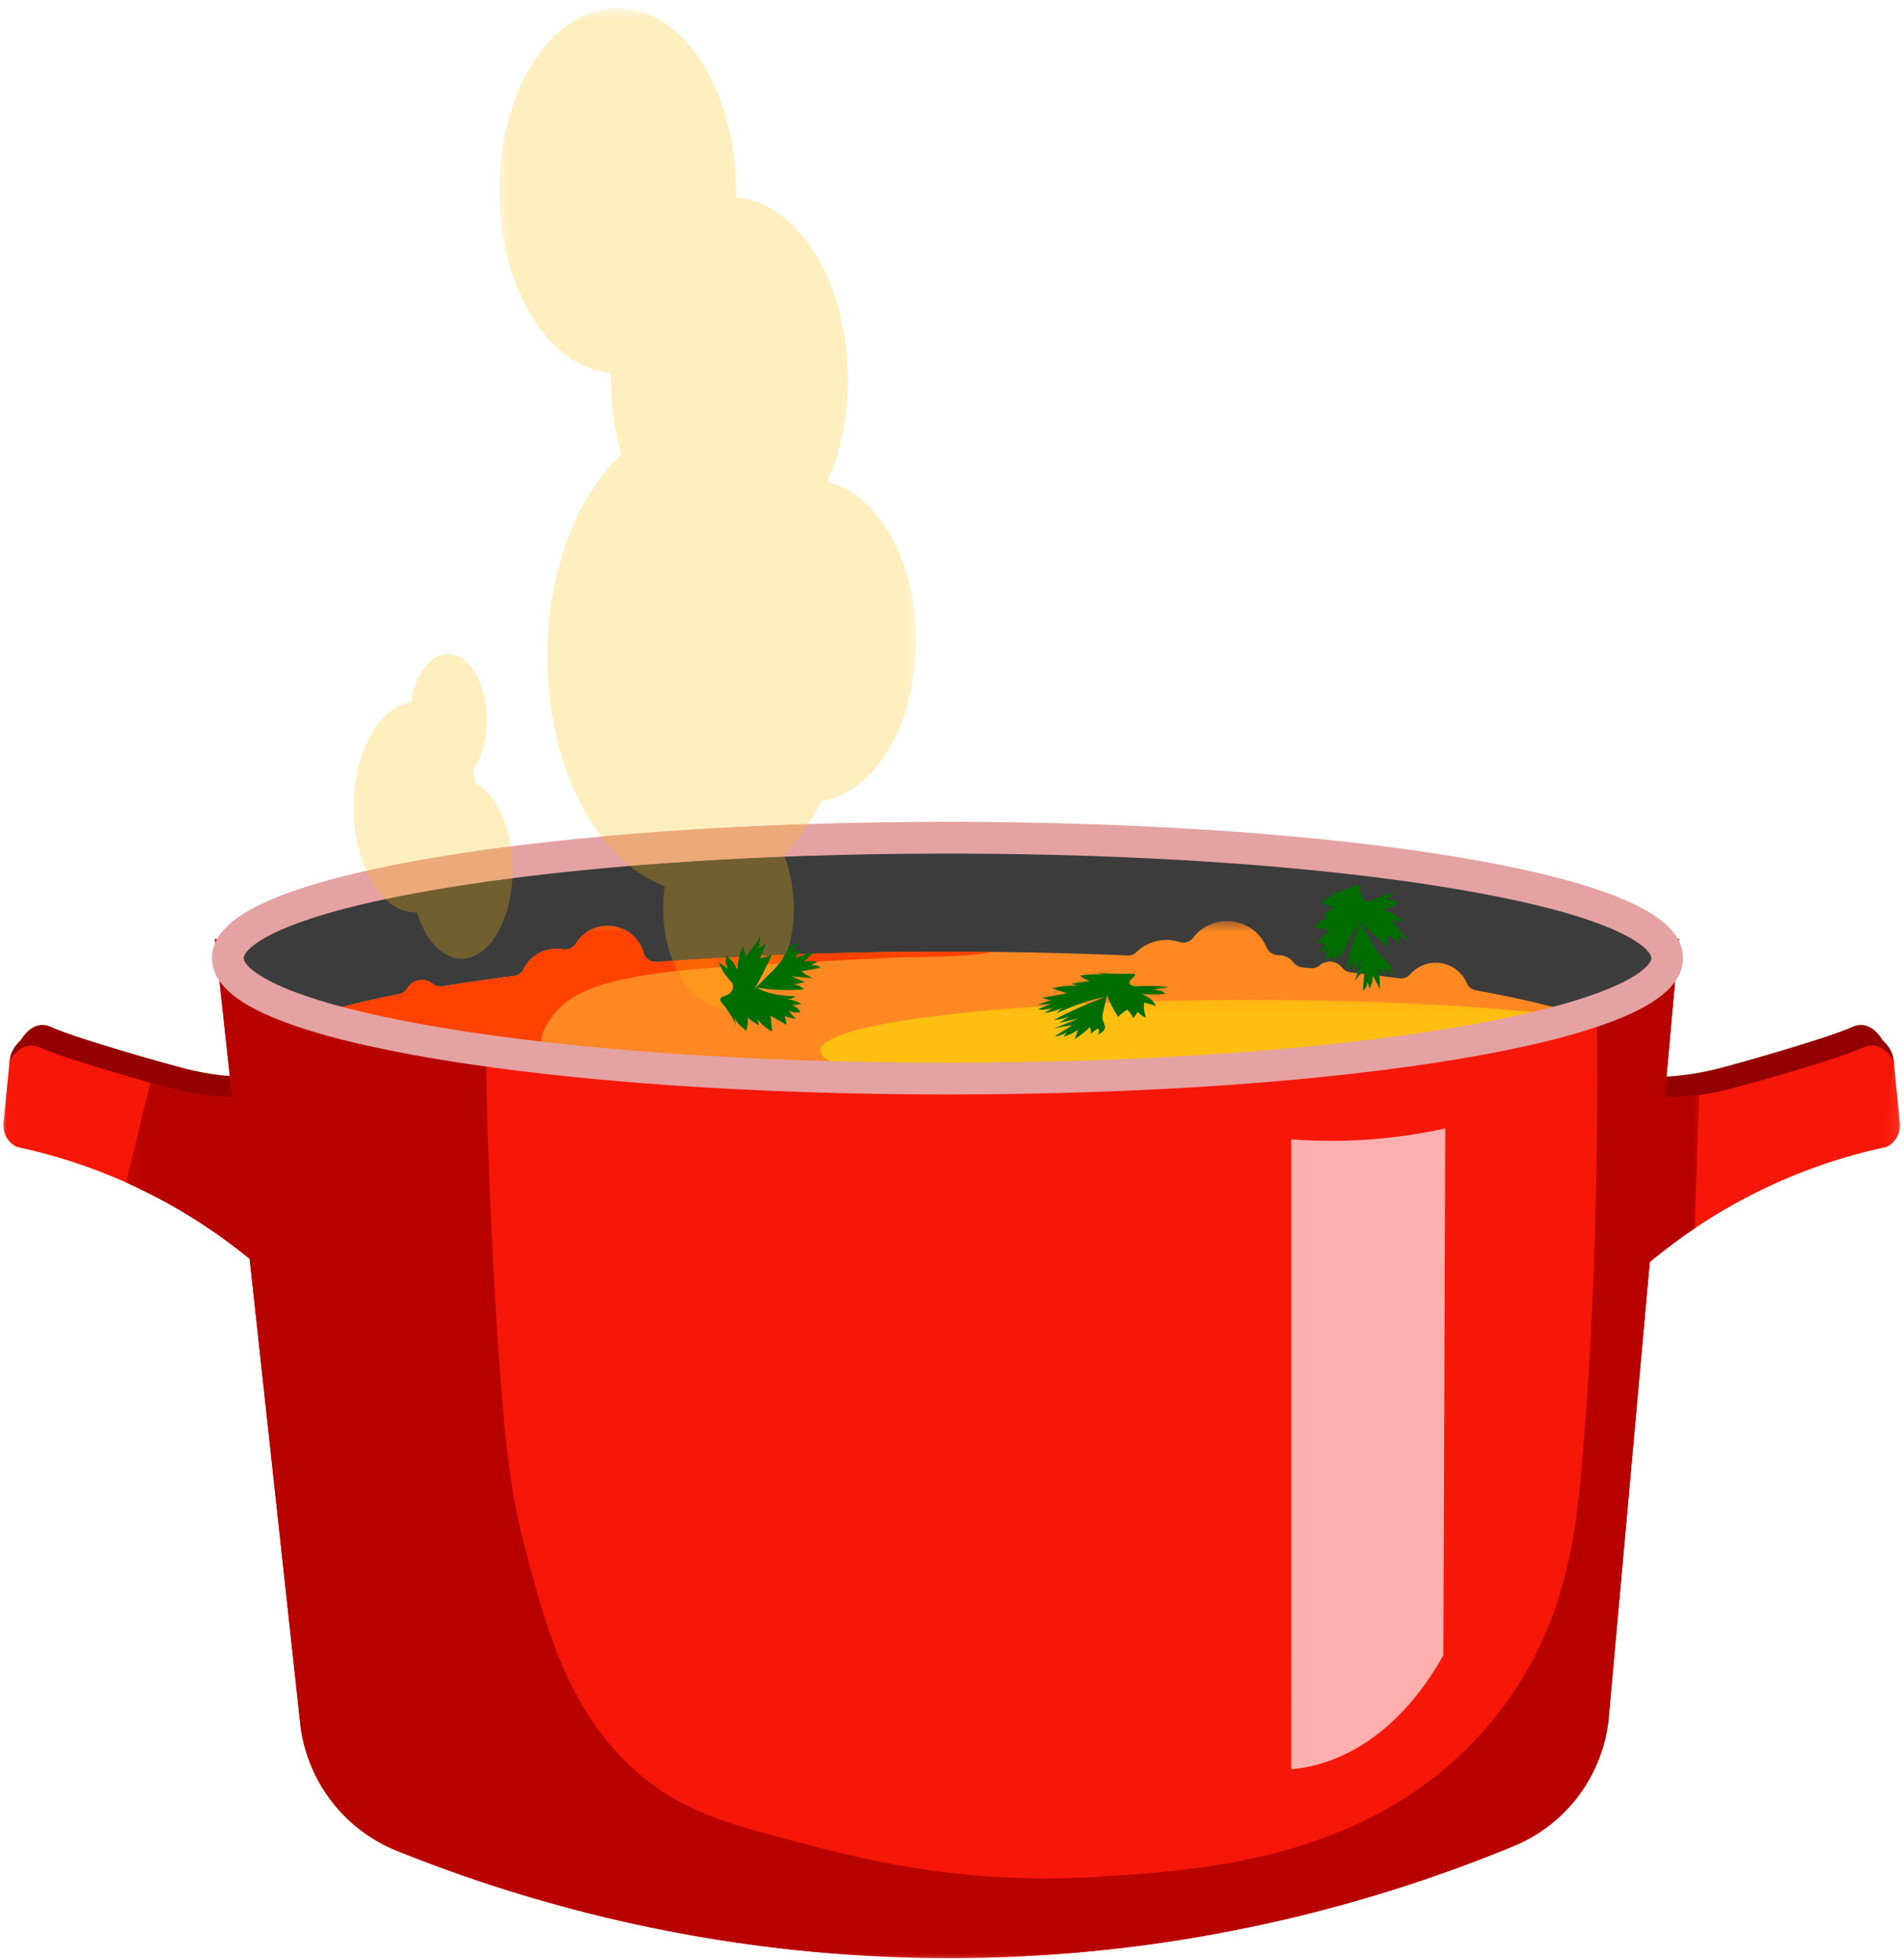
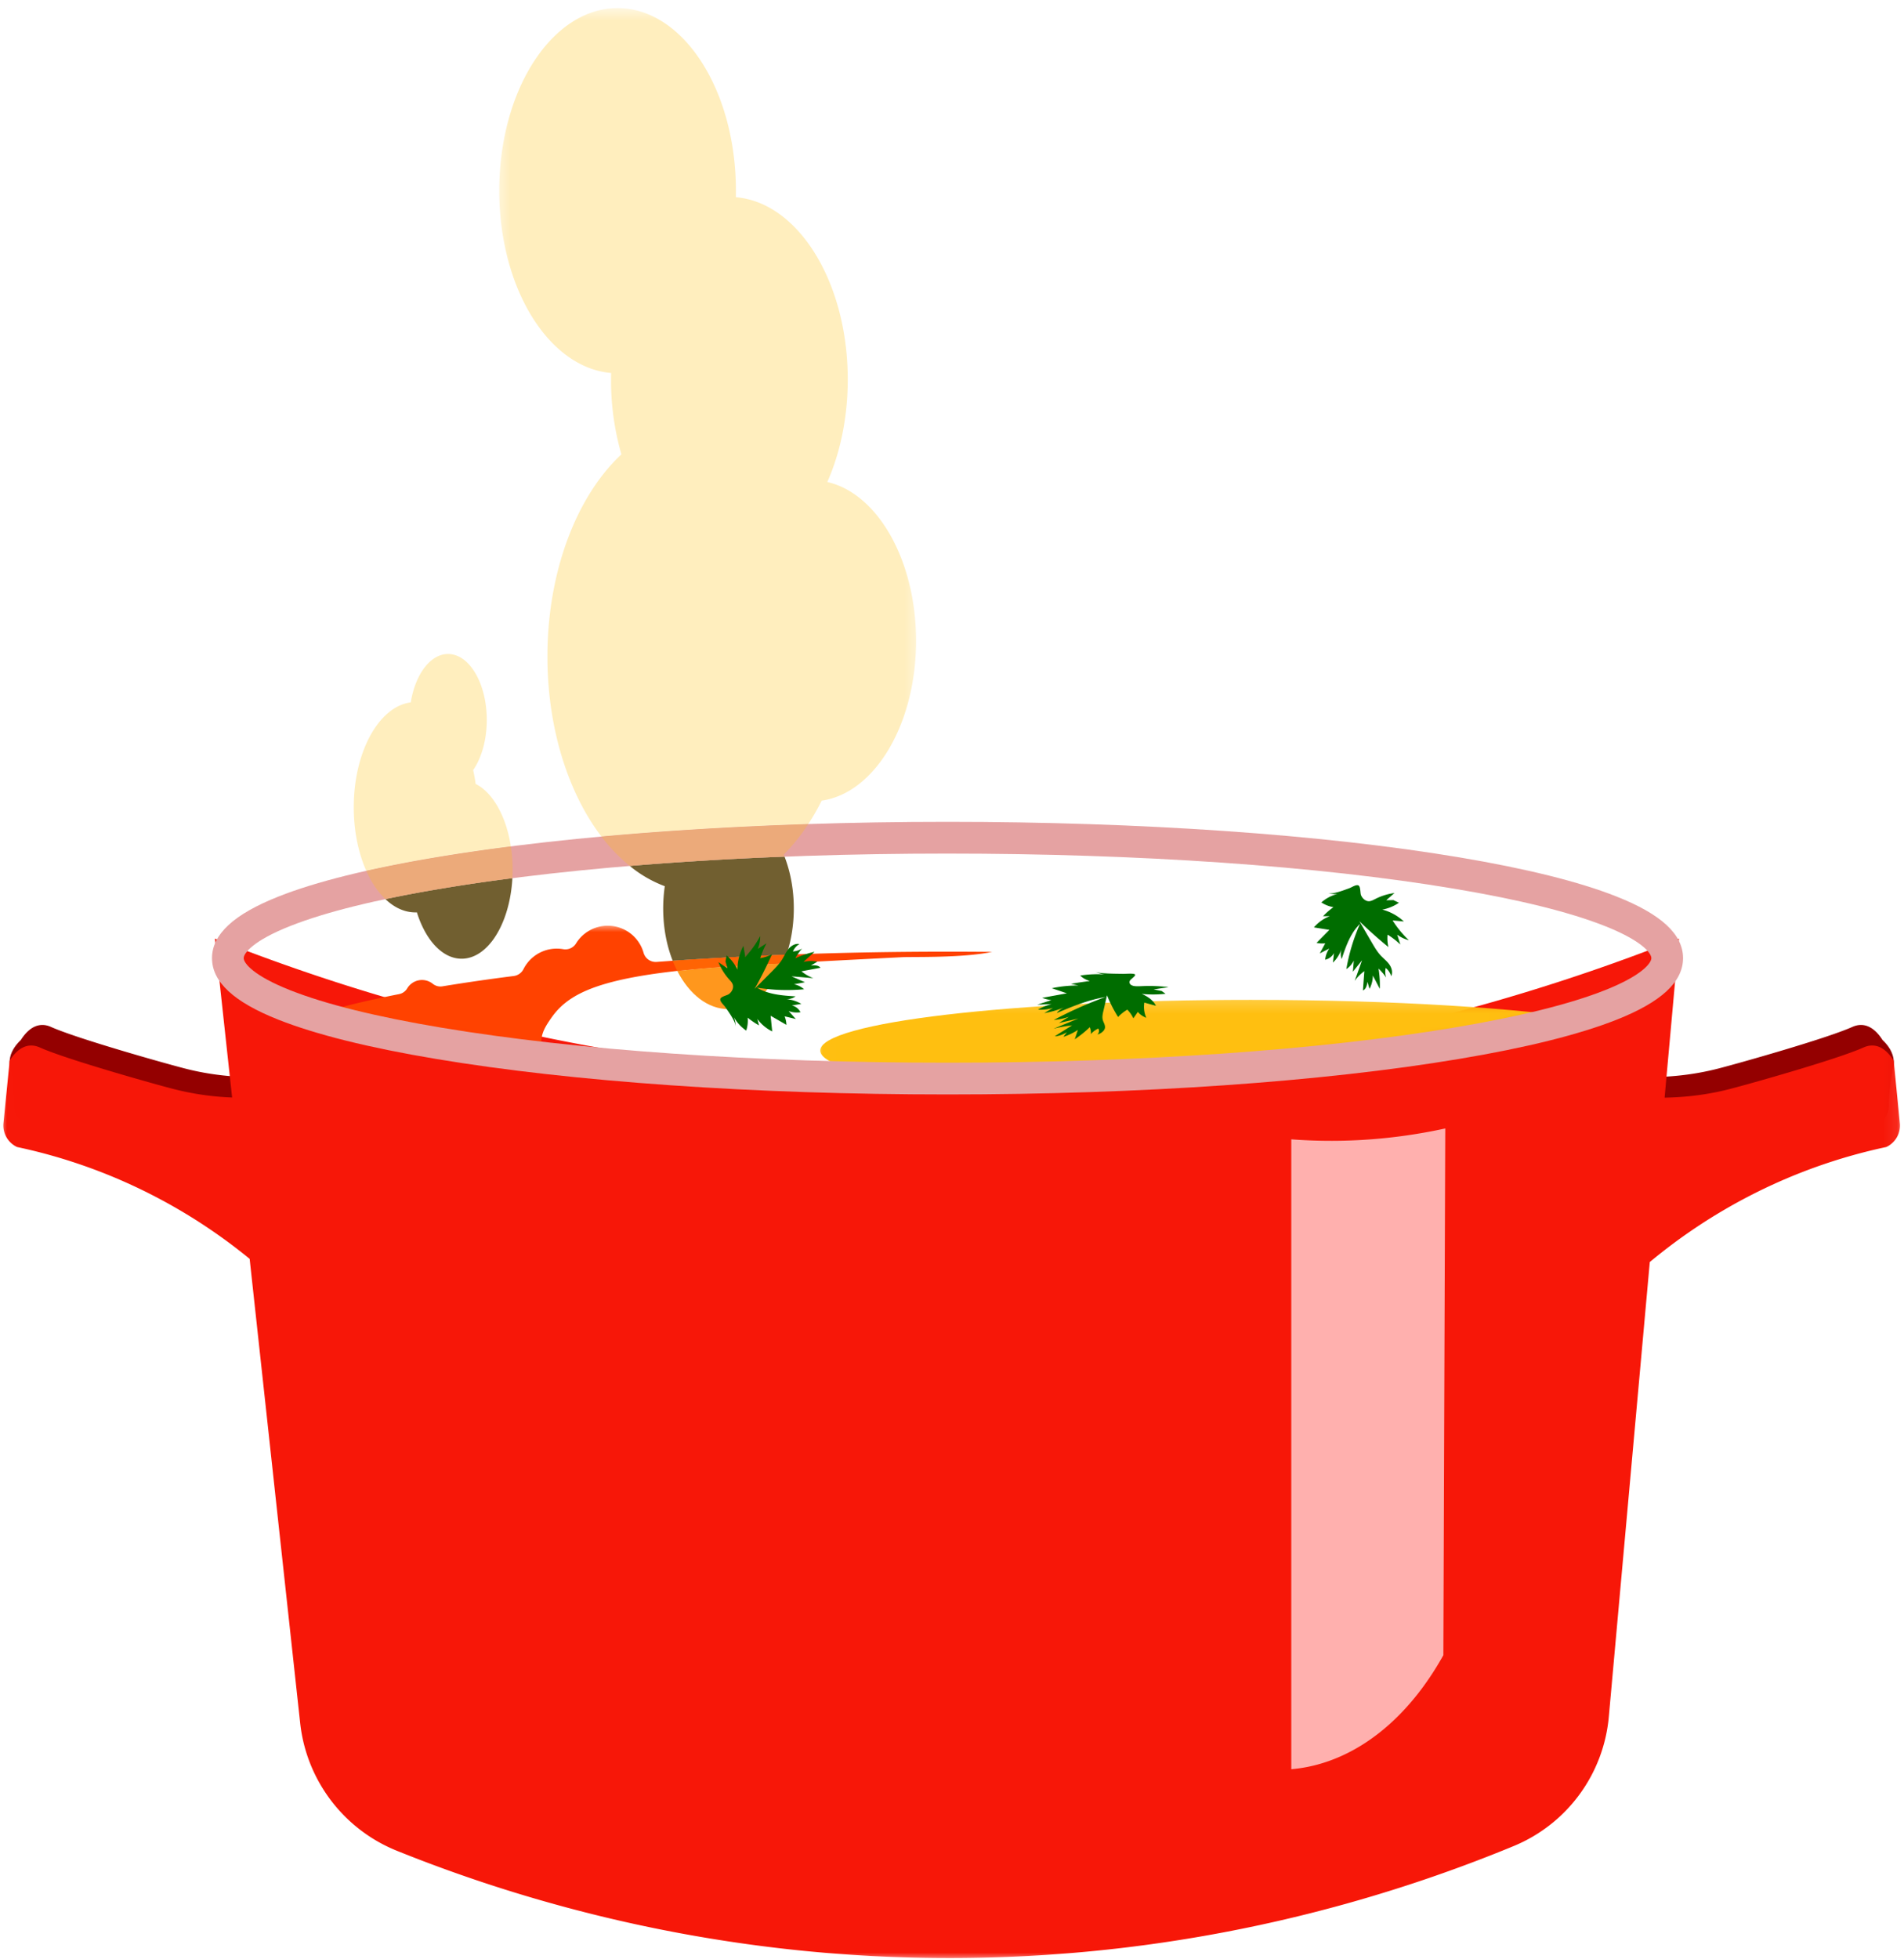
<svg xmlns="http://www.w3.org/2000/svg" width="140" height="144" fill="none">
  <path fill="#940000" d="M120.818 79.162c2.418.04 4.292-.31 5.552-.636 1.329-.34 7.834-2.166 9.808-3.042.109-.049.429-.195.827-.143.661.082 1.132.648 1.412 1.09.344.322.767.836.824 1.508.025.28-.024.487-.054.63-.116.538-.247 1.335-.314 2.467a1.73 1.73 0 0 1-1.001 1.755 40.26 40.26 0 0 0-17.894 8.883zM19.136 79.162c-2.422.04-4.296-.31-5.552-.636-1.332-.34-7.837-2.166-9.811-3.042-.11-.049-.429-.195-.828-.143-.66.082-1.128.648-1.411 1.09-.34.322-.764.836-.822 1.508-.024.28.025.487.055.63.116.538.247 1.335.31 2.467a1.741 1.741 0 0 0 1 1.755 40.2 40.2 0 0 1 9.724 3.423 40.5 40.5 0 0 1 8.172 5.46q-.418-6.255-.837-12.512" />
  <mask id="a" width="140" height="77" x="0" y="68" maskUnits="userSpaceOnUse" style="mask-type:luminance">
    <path fill="#fff" d="M.007 68.26h139.916V144H.007z" />
  </mask>
  <g mask="url(#a)">
    <path fill="#F71708" d="m139.695 82.546-.454-4.606c-.283-.438-.751-1.004-1.411-1.09-.402-.051-.721.095-.828.144-1.977.879-8.478 2.701-9.811 3.042-1.122.292-2.741.6-4.794.636q.528-5.847 1.055-11.694a146.1 146.1 0 0 1-53.621 10.291 146.1 146.1 0 0 1-54.032-10.291l1.268 11.682a20.4 20.4 0 0 1-4.308-.624c-1.329-.34-7.833-2.163-9.808-3.042-.109-.049-.428-.195-.827-.143-.66.085-1.129.65-1.412 1.089l-.456 4.606A1.74 1.74 0 0 0 1.257 84.3a40 40 0 0 1 9.723 3.422 40.3 40.3 0 0 1 7.377 4.798q1.855 17.045 3.712 34.094a11.46 11.46 0 0 0 7.1 9.403c9.443 3.803 23.687 7.992 41.28 7.889 17.425-.101 31.51-4.375 40.871-8.239a11.38 11.38 0 0 0 6.976-9.5l3.012-33.413a40.5 40.5 0 0 1 7.666-5.031 40 40 0 0 1 9.723-3.423 1.74 1.74 0 0 0 .998-1.755" />
  </g>
  <path fill="#FFB0AE" d="M106.27 82.935q-.071 19.355-.14 38.711c-.839 1.506-2.379 3.894-4.788 5.765-2.62 2.036-5.035 2.501-6.395 2.617V83.735c1.692.127 3.55.158 5.552.021a39.4 39.4 0 0 0 5.771-.821" />
  <mask id="b" width="117" height="77" x="9" y="68" maskUnits="userSpaceOnUse" style="mask-type:luminance">
-     <path fill="#fff" d="M9.218 68.26H125.26V144H9.219z" />
-   </mask>
+     </mask>
  <g mask="url(#b)">
-     <path fill="#B70200" d="M124.946 80.477c-.755.103-1.603.18-2.549.195q.527-5.847 1.055-11.694c-1.831.727-3.863 1.49-6.084 2.257.1 5.141.322 20.8-1.068 36.561-.426 4.861-1.147 11.308-5.616 17.432a28 28 0 0 1-3.562 3.982c-8.226 7.587-19.318 8.281-26.294 8.719-9.704.605-16.85-1.172-21.104-2.27-6.263-1.615-9.5-2.491-12.798-5.348-5.071-4.393-6.656-10.313-8.25-16.279-1.053-3.942-1.518-7.322-2.057-15.238a411 411 0 0 1-.91-23.525 147 147 0 0 1-11.064-3.106 146 146 0 0 1-8.847-3.185l1.269 11.682a20.4 20.4 0 0 1-4.308-.624c-.316-.08-.928-.246-1.7-.463l-1.801 7.335q.849.378 1.722.816a40.3 40.3 0 0 1 7.377 4.797q1.856 17.045 3.711 34.094a11.46 11.46 0 0 0 7.1 9.403c9.444 3.803 23.687 7.992 41.28 7.889 17.426-.101 31.511-4.375 40.872-8.239a11.38 11.38 0 0 0 6.976-9.5l3.011-33.413a41 41 0 0 1 3.304-2.473z" />
-   </g>
-   <path fill="#3C3C3C" d="M122.588 70.417c0 4.889-23.692 8.85-52.918 8.85-29.224 0-52.916-3.961-52.916-8.85s23.692-8.852 52.916-8.852c29.226 0 52.918 3.963 52.918 8.852" />
+     </g>
  <mask id="c" width="107" height="13" x="16" y="67" maskUnits="userSpaceOnUse" style="mask-type:luminance">
    <path fill="#fff" d="M16.705 67.607h105.963v11.835H16.705z" />
  </mask>
  <g mask="url(#c)">
    <mask id="d" width="107" height="19" x="16" y="61" maskUnits="userSpaceOnUse" style="mask-type:luminance">
      <path fill="#fff" d="M122.588 70.417c0 4.889-23.692 8.85-52.918 8.85-29.224 0-52.916-3.961-52.916-8.85s23.692-8.852 52.916-8.852c29.226 0 52.918 3.963 52.918 8.852" />
    </mask>
    <g mask="url(#d)">
-       <path fill="#F82" d="M108.521 72.785a.92.92 0 0 1-.678-.55 2.48 2.48 0 0 0-2.276-1.479c-.748 0-1.414.329-1.871.846a.91.91 0 0 1-.812.301 179 179 0 0 0-3.578-.44.94.94 0 0 1-.63-.36 1.14 1.14 0 0 0-.839-.426 1.14 1.14 0 0 0-.776.256.94.94 0 0 1-.69.219q-.306-.03-.618-.058a.91.91 0 0 1-.645-.359 1.32 1.32 0 0 0-1.004-.532l-.082-.003a.95.95 0 0 1-.9-.582 3.14 3.14 0 0 0-2.753-1.925 3.13 3.13 0 0 0-2.635 1.226.92.92 0 0 1-1.007.31 3.177 3.177 0 0 0-3.164.745.91.91 0 0 1-.672.25c-4.226-.183-8.655-.28-13.221-.28-7.609 0-14.843.268-21.384.754a.93.93 0 0 1-.961-.66 2.739 2.739 0 0 0-4.97-.7c-.202.32-.57.49-.941.423a2.74 2.74 0 0 0-2.92 1.46.94.94 0 0 1-.713.512 144 144 0 0 0-5.241.757.9.9 0 0 1-.715-.182 1.267 1.267 0 0 0-1.883.334.9.9 0 0 1-.606.423c-7.845 1.546-12.582 3.544-12.582 5.732 0 4.889 23.692 8.85 52.916 8.85 29.226 0 52.918-3.961 52.918-8.85 0-2.321-5.336-4.433-14.067-6.012" />
-     </g>
+       </g>
  </g>
  <mask id="e" width="90" height="13" x="16" y="67" maskUnits="userSpaceOnUse" style="mask-type:luminance">
    <path fill="#fff" d="M16.705 67.936h88.577V79.44H16.705z" />
  </mask>
  <g mask="url(#e)">
    <mask id="f" width="107" height="19" x="16" y="61" maskUnits="userSpaceOnUse" style="mask-type:luminance">
      <path fill="#fff" d="M122.588 70.417c0 4.889-23.692 8.85-52.918 8.85-29.224 0-52.916-3.961-52.916-8.85s23.692-8.852 52.916-8.852c29.226 0 52.918 3.963 52.918 8.852" />
    </mask>
    <g mask="url(#f)">
      <path fill="#FF4200" d="M75.179 83.855c-1.664.006-10.8.051-22.3-1.862-8.015-1.333-12.792-2.887-13.06-5.239-.09-.767.33-1.387.716-1.94 1.487-2.133 4.38-3.365 15.484-3.931 4.621-.238 5.966-.317 10.292-.533.815-.04 4.426.067 6.641-.39a292 292 0 0 0-3.282-.017c-7.609 0-14.843.267-21.384.754a.93.93 0 0 1-.961-.66 2.739 2.739 0 0 0-4.97-.7.92.92 0 0 1-.941.423 2.74 2.74 0 0 0-2.92 1.46.94.94 0 0 1-.713.511 144 144 0 0 0-5.241.758.9.9 0 0 1-.715-.183 1.267 1.267 0 0 0-1.883.335.9.9 0 0 1-.606.423c-7.845 1.545-12.582 3.544-12.582 5.731 0 4.89 23.692 8.85 52.916 8.85 13.705 0 26.19-.87 35.59-2.3-4.527-.748-14.898-1.548-30.081-1.49" />
    </g>
  </g>
  <mask id="g" width="63" height="7" x="60" y="73" maskUnits="userSpaceOnUse" style="mask-type:luminance">
    <path fill="#fff" d="M60.008 73.197h62.66v6.246h-62.66z" />
  </mask>
  <g mask="url(#g)">
    <mask id="h" width="107" height="19" x="16" y="61" maskUnits="userSpaceOnUse" style="mask-type:luminance">
      <path fill="#fff" d="M122.589 70.42c0 4.888-23.693 8.849-52.92 8.849-29.222 0-52.915-3.961-52.915-8.85s23.693-8.853 52.916-8.853c29.226 0 52.919 3.964 52.919 8.853" />
    </mask>
    <g mask="url(#h)">
      <path fill="#FFBF10" d="M60.312 77.209c0 2.057 14.174 3.724 31.657 3.724 14.542 0 26.793-1.153 30.504-2.726-.447-1.138-2.184-2.221-4.968-3.2-5.762-.925-15.052-1.522-25.536-1.522-17.483 0-31.657 1.664-31.657 3.724" />
    </g>
  </g>
  <path fill="#E5A2A2" d="M69.67 62.734c-14.07 0-27.292.912-37.224 2.577-4.783.796-8.516 1.721-11.107 2.747-2.702 1.067-3.42 1.986-3.42 2.36 0 .371.718 1.29 3.42 2.358 2.591 1.025 6.324 1.95 11.107 2.75 9.932 1.661 23.154 2.577 37.224 2.577 14.073 0 27.294-.916 37.227-2.577 4.779-.8 8.518-1.725 11.107-2.75 2.701-1.068 3.419-1.987 3.419-2.358 0-.374-.718-1.293-3.419-2.36-2.589-1.026-6.328-1.95-11.107-2.748-9.933-1.664-23.154-2.576-37.227-2.576m0 17.702c-14.195 0-27.553-.928-37.608-2.61-4.943-.824-8.837-1.795-11.578-2.878-3.295-1.302-4.895-2.783-4.895-4.53 0-1.746 1.6-3.228 4.895-4.53 2.74-1.086 6.635-2.053 11.578-2.88C42.117 61.325 55.475 60.4 69.67 60.4c14.198 0 27.556.925 37.613 2.608 4.941.827 8.835 1.794 11.576 2.88 3.294 1.302 4.895 2.784 4.895 4.53s-1.601 3.228-4.895 4.53c-2.741 1.083-6.635 2.054-11.576 2.878-10.057 1.682-23.415 2.61-37.613 2.61" />
  <path fill="#715F30" d="M49.464 70.613c-.445-1.122-.7-2.44-.7-3.851 0-.56.042-1.108.118-1.63a9.1 9.1 0 0 1-2.58-1.492 261 261 0 0 1 11.385-.681c.432 1.113.681 2.412.681 3.803 0 1.226-.195 2.385-.538 3.404-2.884.112-5.68.261-8.366.447" />
  <path fill="#FF971D" d="M53.567 74.166c-1.527 0-2.887-1.098-3.766-2.807 1.725-.192 3.772-.35 6.218-.475.57-.03 1.09-.058 1.57-.082-.858 2.026-2.34 3.364-4.022 3.364" />
  <path fill="#FF6404" d="M49.801 71.359a9 9 0 0 1-.338-.746c2.687-.185 5.482-.334 8.366-.447q-.109.33-.24.636c-.48.024-1 .051-1.57.082-2.446.125-4.493.283-6.218.475" />
  <mask id="i" width="32" height="63" x="36" y="0" maskUnits="userSpaceOnUse" style="mask-type:luminance">
    <path fill="#fff" d="M36.476.586h31.152v61.443H36.476z" />
  </mask>
  <g mask="url(#i)">
    <path fill="#FFEEBE" d="M44.222 61.481c-2.428-3.182-3.97-7.928-3.97-13.227 0-6.304 2.178-11.822 5.439-14.861a19.7 19.7 0 0 1-.755-5.981c-4.587-.384-8.226-6.234-8.226-13.401C36.71 6.6 40.604.595 45.411.595s8.7 6.005 8.7 13.416c0 .164 0 .322-.002.484 4.584.383 8.226 6.236 8.226 13.397 0 2.793-.554 5.388-1.503 7.533 3.693.842 6.525 5.746 6.525 11.673 0 6.145-3.048 11.192-6.939 11.745q-.456.912-.986 1.72c-5.339.176-10.462.483-15.21.918" />
  </g>
  <path fill="#ECAA7A" d="M46.303 63.64a12.4 12.4 0 0 1-2.081-2.16c4.749-.435 9.872-.742 15.21-.918a14 14 0 0 1-1.806 2.25q.032.074.06.147a261 261 0 0 0-11.383.681" />
  <path fill="#715F30" d="M33.942 70.461c-1.417 0-2.652-1.375-3.288-3.407q-.053.004-.107.003c-.8 0-1.554-.353-2.209-.977a95 95 0 0 1 4.108-.77c1.654-.28 3.4-.535 5.229-.769-.182 3.322-1.783 5.92-3.733 5.92" />
  <path fill="#FFEEBE" d="M26.933 64c-.578-1.299-.922-2.914-.922-4.67 0-4.073 1.85-7.407 4.192-7.708.332-2.05 1.433-3.557 2.744-3.557 1.57 0 2.845 2.17 2.845 4.847 0 1.475-.386 2.798-1.001 3.687.073.328.137.666.183 1.016 1.256.627 2.248 2.376 2.588 4.59-1.925.244-3.763.512-5.5.804a95 95 0 0 0-5.129.991" />
  <path fill="#ECAA7A" d="M28.339 66.08c-.551-.522-1.029-1.231-1.406-2.08a95 95 0 0 1 5.13-.992c1.736-.292 3.574-.56 5.5-.803a11 11 0 0 1 .112 2.337c-1.828.234-3.575.49-5.23.77q-2.204.366-4.107.769" />
  <path fill="#006D00" d="M53.607 73.053c.21-.161.353-.438.274-.69-.046-.147-.159-.265-.265-.381a4.4 4.4 0 0 1-.79-1.266l.665.45q-.095-.327-.185-.65.017.074.04.149l.081-.447c.338.289.612.648.797 1.05 0-.61.153-1.218.439-1.756q.066.41.14.815c.425-.46.797-.973 1.092-1.53.006.322-.052.642-.174.94q.319-.206.642-.41-.284.524-.462 1.094a3 3 0 0 0 .867-.292q-.587 1.305-1.281 2.55.639-.648 1.287-1.296c.261-.268.526-.536.724-.849.167-.262.286-.554.48-.791.195-.237.502-.423.804-.359a1.16 1.16 0 0 0-.481.541 1.4 1.4 0 0 0 .672-.212c-.188.219-.353.459-.492.711a7.5 7.5 0 0 1 1.414-.474q-.405.373-.812.745a2.2 2.2 0 0 1 1.007-.012l-.463.28c.25-.027.545-.037.7.161q-.697.133-1.396.262c.261.216.556.383.873.505l-1.603-.137q.492.22.988.435-.404.077-.809.149c.277.052.535.183.742.368a13.8 13.8 0 0 1-3.465-.119c.843.505 1.862.581 2.839.642-.195.137-.435.21-.676.207.387.024.767.146 1.099.347-.235.037-.463.073-.697.113a.93.93 0 0 1 .636.498 1.77 1.77 0 0 1-.87-.085l.526.584c-.274-.067-.545-.133-.821-.197.079.2.124.413.133.626l-1.162-.669q.056.575.116 1.15a2.94 2.94 0 0 1-1.095-.919c.042.159.088.32.127.478a5.6 5.6 0 0 1-.836-.569c.03.32-.006.645-.107.95a2.86 2.86 0 0 1-.906-.99c.085.226.128.463.128.7 0-.395-.542-1.116-.76-1.439-.101-.149-.424-.417-.36-.605.058-.177.493-.247.636-.356M83.083 72.07c-.085.164 0 .34.298.396.18.03.401.018.611.009a11.4 11.4 0 0 1 1.935.076q-.55.082-1.101.167.379.072.757.15l-.17-.037q.146.106.292.206a8.5 8.5 0 0 1-1.752.01c.523.228.885.529 1.04.873q-.424-.115-.852-.234c-.06.386-.012.763.146 1.119-.283-.116-.492-.268-.62-.438q-.165.237-.332.474a2.2 2.2 0 0 0-.447-.638c-.277.17-.505.352-.675.541a10 10 0 0 1-.816-1.594q-.128.565-.261 1.132c-.055.228-.107.462-.049.678.046.18.17.35.164.536-.006.188-.173.41-.55.538.121-.152.14-.31.051-.444-.243.122-.432.268-.538.414a1.1 1.1 0 0 0-.085-.511q-.466.46-1.102.888l.229-.688a4.2 4.2 0 0 1-1.065.508q.123-.167.255-.334c-.246.137-.553.286-.888.292q.635-.4 1.269-.8c-.463.051-.928.137-1.366.25q.916-.377 1.831-.752-.716.166-1.433.331l.737-.459c-.338.119-.725.2-1.108.234a29 29 0 0 1 3.803-1.691c-1.33.231-2.486.715-3.584 1.183.095-.152.29-.298.548-.417a7 7 0 0 1-1.47.42q.325-.193.645-.39c-.34.116-.76.165-1.107.132.274-.165.62-.305 1-.405l-1.058.046 1.044-.338a3 3 0 0 1-.679-.167l1.816-.332-1.107-.374a9 9 0 0 1 1.956-.2q-.273-.06-.55-.117c.459-.088.921-.155 1.387-.21-.308-.103-.55-.243-.703-.407a8.6 8.6 0 0 1 1.816-.082 3 3 0 0 1-.736-.198c.34.15 1.54.146 2.047.155.238.006.81-.055.9.046.09.097-.312.34-.373.453M100.076 65.794c.104.244.335.45.596.442.156-.01.299-.089.439-.159.444-.23.927-.38 1.423-.444l-.605.53q.338-.005.675-.013h-.155q.205.097.411.198c-.365.25-.782.423-1.22.502.59.155 1.138.456 1.585.873-.277-.024-.551-.052-.828-.076.335.532.74 1.022 1.196 1.454a2.4 2.4 0 0 1-.858-.41l.231.724a6 6 0 0 0-.937-.724c-.03.304-.009.611.058.912a33 33 0 0 1-2.13-1.895l.922 1.579c.189.322.378.645.63.922.21.225.459.416.642.666.179.252.277.593.14.87a1.17 1.17 0 0 0-.402-.606 1.4 1.4 0 0 0 .034.706q-.245-.36-.56-.66c.079.496.113.995.094 1.49l-.511-.976a2.15 2.15 0 0 1-.246.977l-.152-.517c-.037.246-.104.535-.332.635q.05-.708.104-1.42a3 3 0 0 0-.71.718q.272-.761.542-1.518-.337.424-.675.842.033-.406.067-.818a1.55 1.55 0 0 1-.548.624A14 14 0 0 1 100 67.9c-.703.681-1.037 1.651-1.348 2.582a1.2 1.2 0 0 1-.024-.708 2.4 2.4 0 0 1-.618.973q.038-.352.073-.7a.95.95 0 0 1-.644.487 1.7 1.7 0 0 1 .304-.821q-.35.179-.7.359l.402-.743a2 2 0 0 1-.64-.033q.472-.478.944-.955l-1.138-.183a2.9 2.9 0 0 1 1.168-.824q-.248.004-.495.003.352-.37.763-.666a2.3 2.3 0 0 1-.888-.347 2.84 2.84 0 0 1 1.186-.624 2 2 0 0 1-.709-.055c.384.1 1.22-.237 1.585-.368.17-.06.511-.301.676-.195.155.107.112.542.179.712" />
</svg>